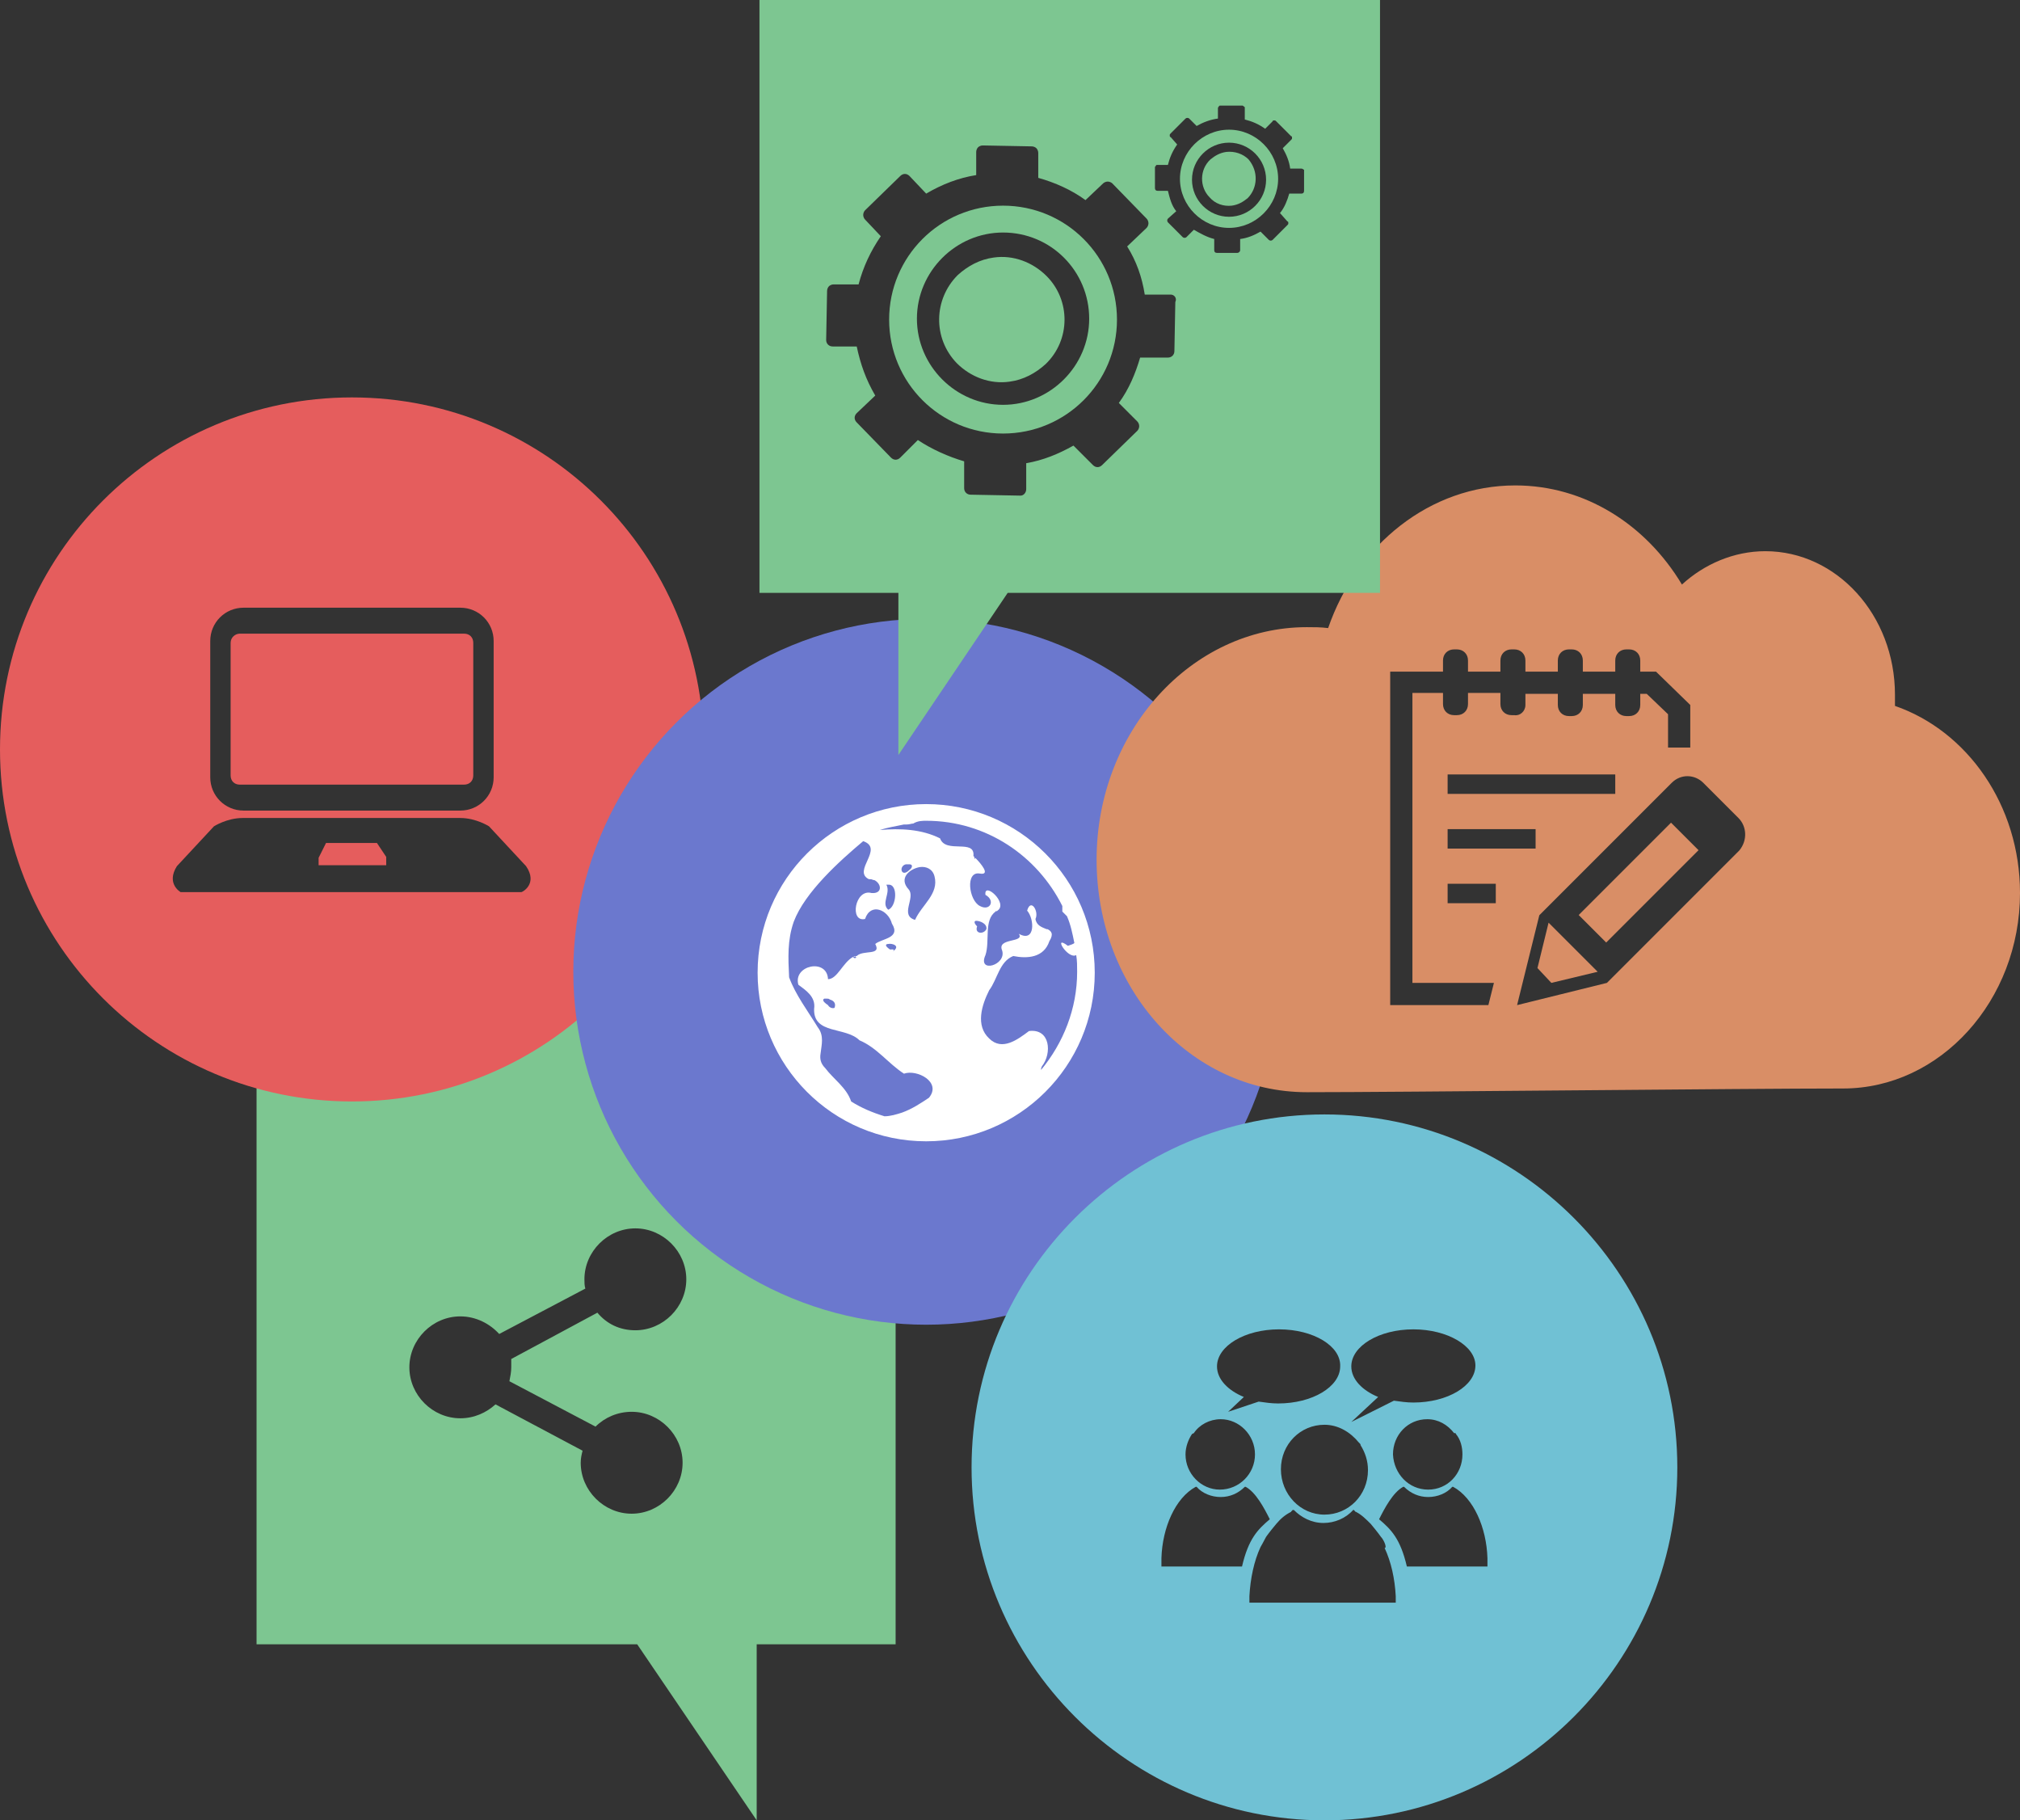
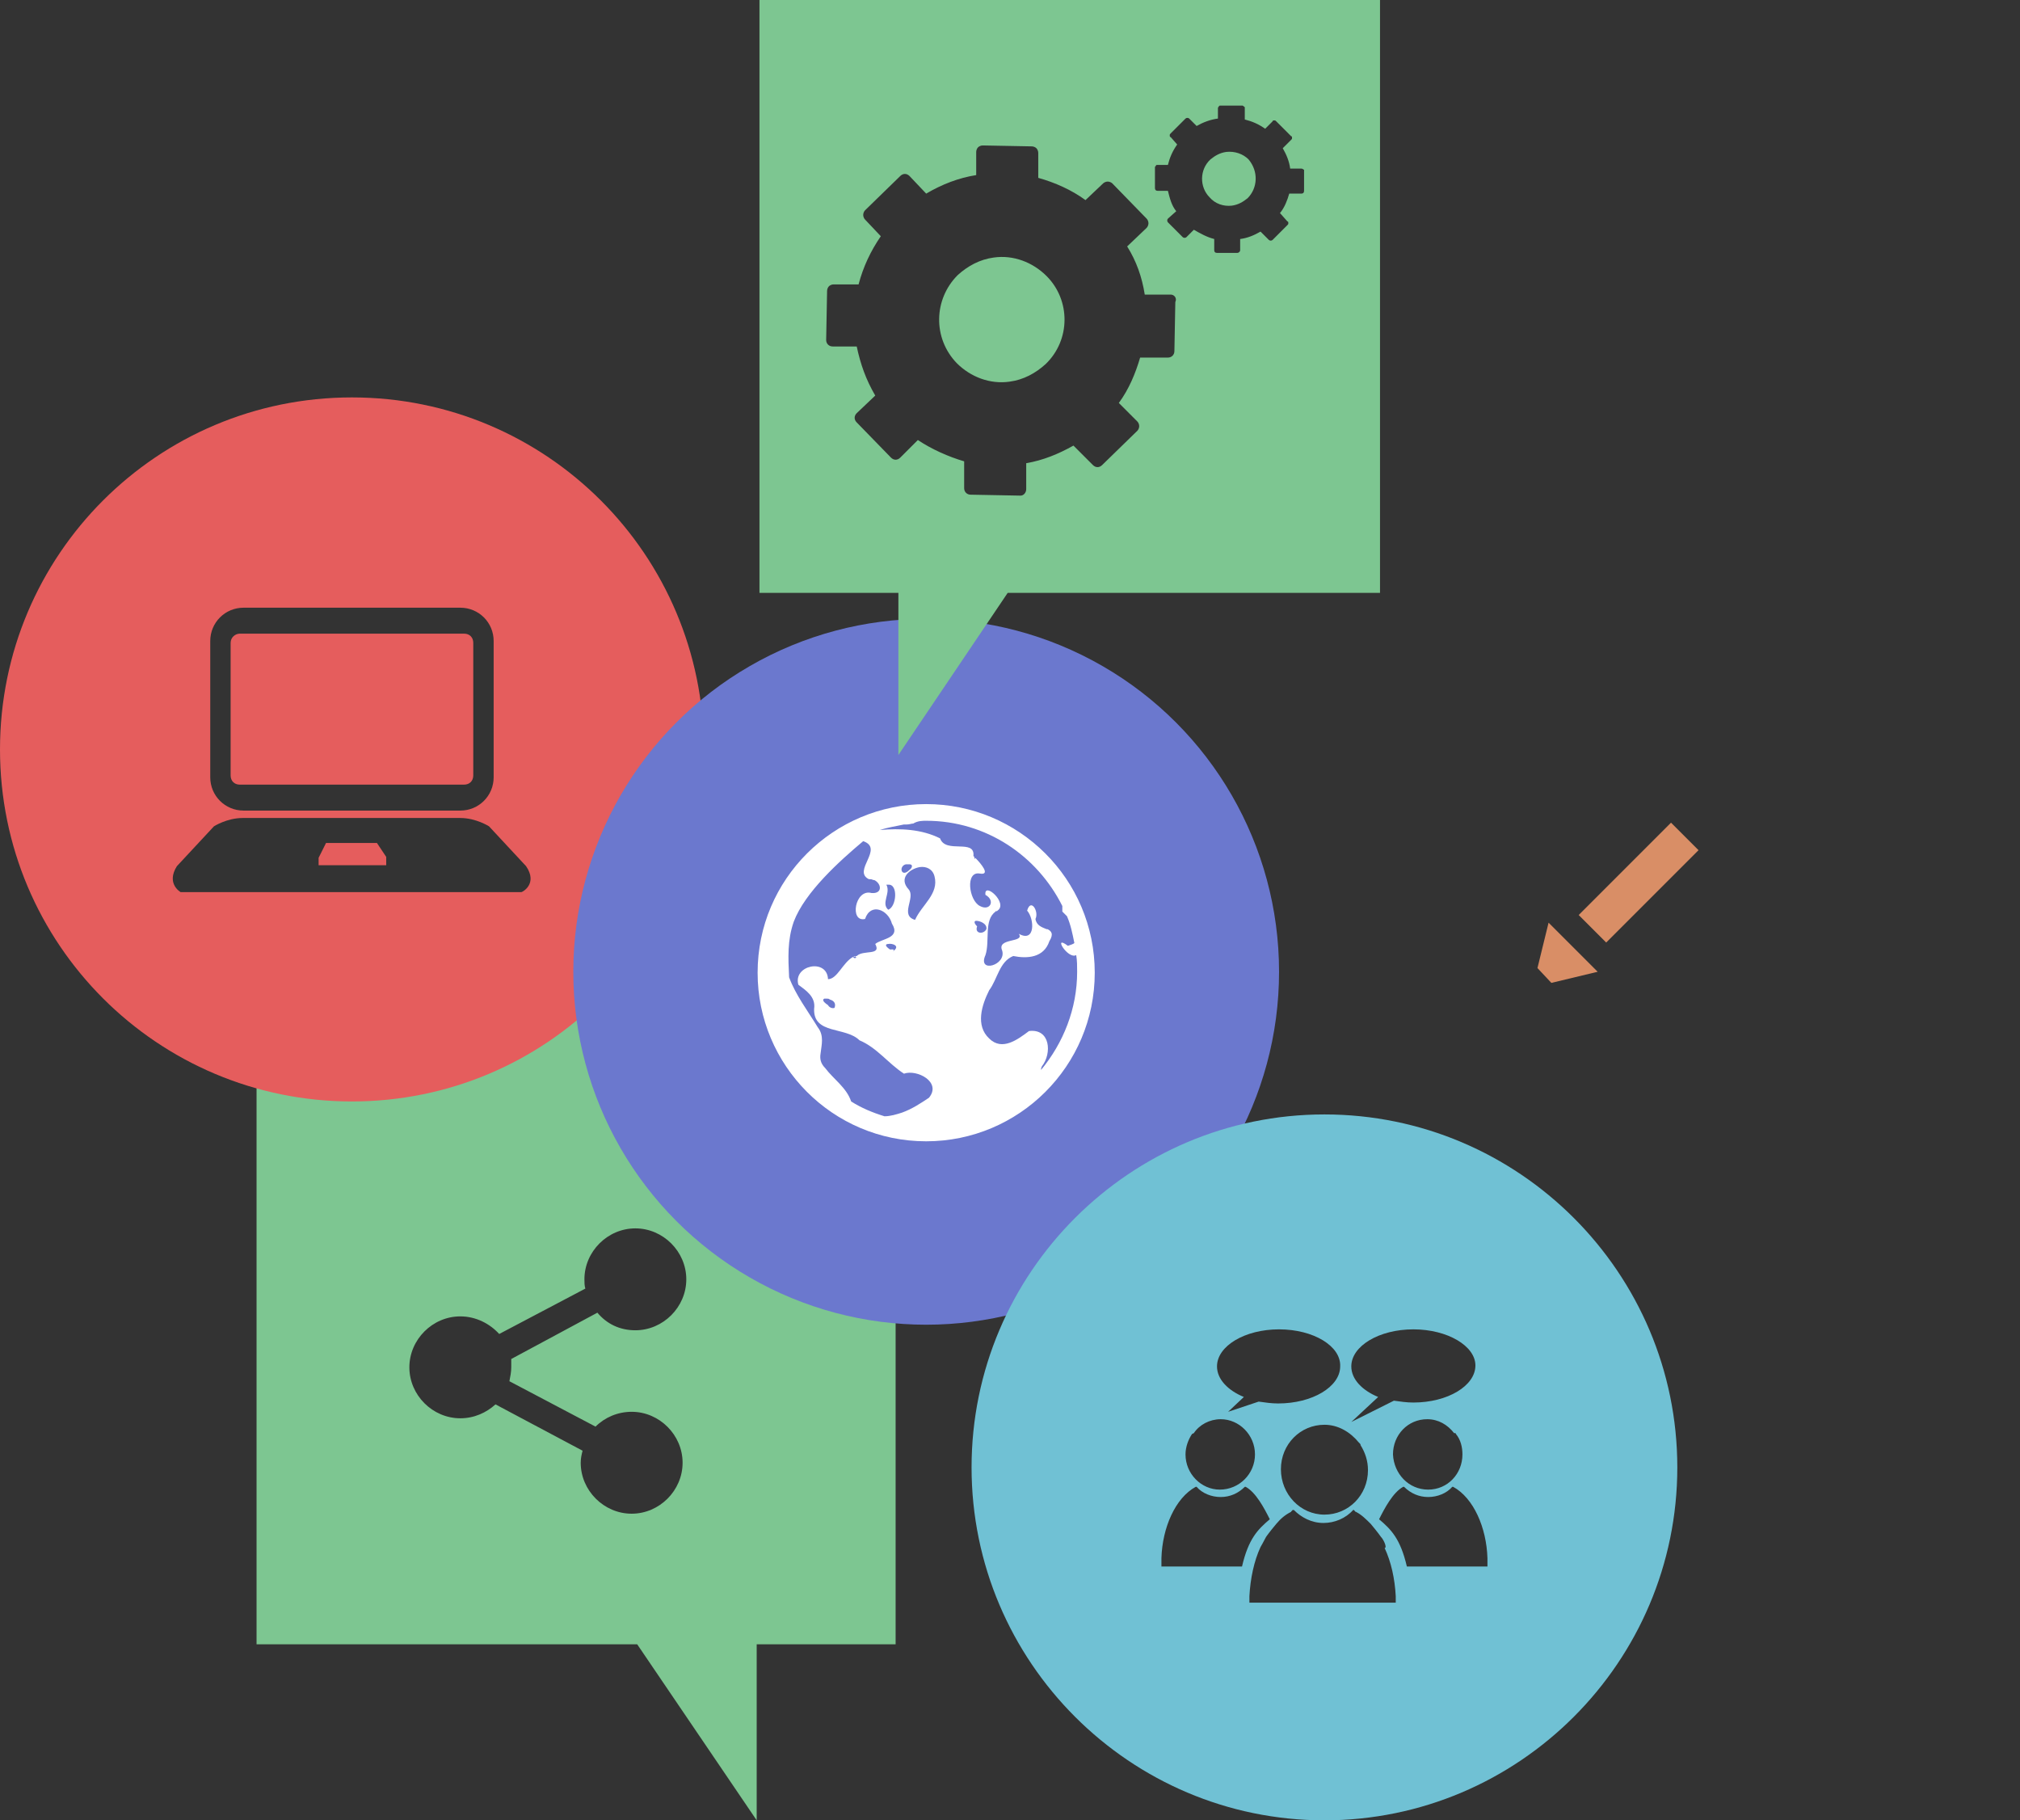
<svg xmlns="http://www.w3.org/2000/svg" version="1.1" id="Layer_1" x="0px" y="0px" viewBox="-196 298.5 218.1 196.5" style="enable-background:new -196 298.5 218.1 196.5;" xml:space="preserve">
  <rect x="-196" y="298.5" width="218.1" height="196.5" fill="#333333" stroke="none" />
  <style type="text/css">
	.st0{fill:#7DC691;}
	.st1{fill:#E55D5D;}
	.st2{fill:#6B78CE;}
	.st3{fill:#D98E66;}
	.st4{fill:#FFFFFF;}
	.st5{fill:#70C1D4;}
</style>
  <path class="st0" d="M-168.3,406v70h41.1l12.9,19v-19h15v-70H-168.3z M-140.8,446.1c0,0.5-0.1,1-0.2,1.5l9.3,4.9  c1-1,2.4-1.6,3.9-1.6c3,0,5.5,2.5,5.5,5.5c0,3-2.5,5.5-5.5,5.5c-3,0-5.5-2.5-5.5-5.5c0-0.5,0.1-0.9,0.2-1.3l-9.4-5  c-1,0.9-2.3,1.5-3.8,1.5c-3,0-5.5-2.5-5.5-5.5c0-3,2.5-5.5,5.5-5.5c1.7,0,3.2,0.8,4.2,1.9l9.3-4.9c-0.1-0.3-0.1-0.7-0.1-1  c0-3,2.5-5.5,5.5-5.5c3,0,5.5,2.5,5.5,5.5c0,3-2.5,5.5-5.5,5.5c-1.7,0-3.1-0.7-4.1-1.9l-9.3,5C-140.8,445.5-140.8,445.8-140.8,446.1  z" />
  <g>
    <path class="st1" d="M-158,341.4c-21,0-38,17-38,38s17,38,38,38s38-17,38-38S-137,341.4-158,341.4z M-173.3,367.7   c0-2,1.6-3.6,3.6-3.6h23.4c2,0,3.6,1.6,3.6,3.6v14.7c0,2-1.6,3.6-3.6,3.6h-23.4c-2,0-3.6-1.6-3.6-3.6V367.7z M-139.7,394.8h-18.4   h-18.4c0,0-1.6-0.9-0.4-2.8l4-4.3c0,0,1.4-0.9,3.1-0.9h10.4h2.8h10.3c1.7,0,3.1,0.9,3.1,0.9l4,4.3   C-137.9,393.9-139.6,394.8-139.7,394.8z" />
    <polygon class="st1" points="-160.8,389.5 -161.6,391.1 -161.6,391.9 -154.3,391.9 -154.3,391 -155.3,389.5  " />
    <path class="st1" d="M-170.1,383.2h24.2c0.6,0,1-0.4,1-1v-14.3c0-0.6-0.4-1-1-1h-24.2c-0.5,0-1,0.4-1,1v14.3   C-171.1,382.8-170.7,383.2-170.1,383.2z" />
  </g>
  <circle class="st2" cx="-96" cy="403.4" r="38.1" />
  <g>
    <rect x="-21.1" y="386.6" transform="matrix(-0.707 -0.707 0.707 -0.707 -310.823 658.653)" class="st3" width="4.2" height="14.1" />
    <polygon class="st3" points="-30,403 -28.5,404.6 -23.5,403.4 -28.8,398.1  " />
-     <path class="st3" d="M8.6,374.7c0-0.4,0-0.8,0-1.2c0-8.6-6.3-15.5-14-15.5c-3.4,0-6.6,1.4-9,3.6c-3.9-6.5-10.5-10.7-18-10.7   c-9.2,0-17.1,6.4-20.2,15.4c-0.8-0.1-1.5-0.1-2.3-0.1c-12.5,0-22.7,11.3-22.7,25.1c0,13.9,10.1,25.1,22.7,25.1   c10.1,0,47.4-0.4,57.9-0.4s19.1-9.5,19.1-21.1C22.1,385.4,16.4,377.4,8.6,374.7z M-35.3,407h-10.6v-36h5.7v-1.2   c0-0.7,0.5-1.2,1.2-1.2h0.3c0.7,0,1.2,0.5,1.2,1.2v1.2h3.5v-1.2c0-0.7,0.5-1.2,1.2-1.2h0.3c0.7,0,1.2,0.5,1.2,1.2v1.2h3.5v-1.2   c0-0.7,0.5-1.2,1.2-1.2h0.3c0.7,0,1.2,0.5,1.2,1.2v1.2h3.5v-1.2c0-0.7,0.5-1.2,1.2-1.2h0.3c0.7,0,1.2,0.5,1.2,1.2v1.2h1.7l3.7,3.6   v4.6h-2.4v-3.6l-2.3-2.2h-0.7v1.2c0,0.7-0.5,1.2-1.2,1.2h-0.3c-0.7,0-1.2-0.5-1.2-1.2v-1.2h-3.5v1.2c0,0.7-0.5,1.2-1.2,1.2h-0.3   c-0.7,0-1.2-0.5-1.2-1.2v-1.2h-3.5v1.2c0,0.7-0.6,1.2-1.2,1.1h-0.3c-0.7,0-1.2-0.5-1.2-1.2v-1.2h-3.5v1.2c0,0.7-0.5,1.2-1.2,1.2   H-39c-0.7,0-1.2-0.5-1.2-1.2v-1.2h-3.3v31.3h8.8L-35.3,407z M-39.7,384.2v-2.1h18.1v2.1H-39.7z M-30.2,388v2.1h-9.5V388H-30.2z    M-34.5,396h-5.2v-2.1h5.2V396z M-8.2,390.3l-13.4,13.4l-0.9,0.9l-9.7,2.4l2.4-9.7l0.3-0.3l14-14c1-1,2.5-0.9,3.4,0l3.8,3.8   C-7.4,387.7-7.3,389.2-8.2,390.3z" />
  </g>
  <g>
    <path class="st4" d="M-96,385.3c-10,0-18.2,8.1-18.2,18.2c0,10,8.1,18.2,18.2,18.2c10,0,18.2-8.1,18.2-18.2S-86,385.3-96,385.3z    M-95.7,417c-0.9,0.6-1.8,1.2-2.9,1.6c-0.6,0.2-1.3,0.4-1.9,0.4c-1.3-0.4-2.5-0.9-3.6-1.6c-0.5-1.5-1.9-2.4-2.8-3.6   c-0.5-0.5-0.6-1-0.5-1.6c0.1-0.9,0.4-1.9-0.3-2.8c-1.1-1.8-2.4-3.5-3.1-5.4c-0.1-2.1-0.2-4,0.5-6c1.2-3.2,5-6.6,7.5-8.7   c2.3,0.8-1.2,3.2,0.6,4.1c0.2,0,0.3,0,0.5,0.1h0.1c0.8,0.4,0.9,1.5-0.3,1.4c-1.8-0.5-2.4,3.2-0.7,2.8c0.6-1.8,2.5-1,2.9,0.5   c1,1.6-1.1,1.6-1.8,2.2c0.7,1.3-1.3,0.6-2,1.3c-0.1,0-0.1,0-0.2,0.1c0,0,0.1,0,0.1,0c0.1,0,0,0.2-0.2,0.1c0,0,0,0-0.1-0.1   c-1.1,0.6-1.7,2.4-2.7,2.4c-0.1-2.3-3.8-1.5-3.2,0.6c0.8,0.6,1.9,1.3,1.7,2.6c-0.1,2.8,3.4,1.9,4.9,3.4c1.9,0.8,3.1,2.5,4.8,3.6   C-97,413.9-94.3,415.3-95.7,417z M-100.3,394c0.1,0,0.1,0,0.2,0c1.1-0.1,0.9,2.4,0,2.7C-100.9,396-99.8,394.9-100.3,394z    M-99.9,401c-0.6-0.4-0.5-0.6-0.2-0.6c0.4-0.1,1.4,0.2,0.5,0.8C-99.3,400.9-99.8,401-99.9,401z M-105.9,407.3   c-0.3,0.1-0.6-0.1-0.7-0.3c-0.6-0.4-0.6-0.6-0.4-0.7c0.1,0,0.2,0,0.3,0c0.1,0,0.2,0,0.3,0.1C-106,406.5-105.7,406.8-105.9,407.3z    M-98.2,391.8c0.1,0,0.2,0,0.2,0c0.1,0,0.1,0,0.2,0c0.4,0,0.3,0.4,0,0.6C-98.7,393.3-99,392-98.2,391.8z M-97.2,397.8   c-1.7-0.5,0.1-2.4-0.7-3.3c-1.1-1.2,0.1-2.2,1.2-2.4c0.7-0.1,1.4,0.2,1.6,1C-94.6,395-96.5,396.2-97.2,397.8z M-90.5,398.5   c-0.4-0.4-0.3-0.6-0.1-0.6c0.4,0,1.2,0.3,1.1,0.9C-89.8,399.4-90.8,399.3-90.5,398.5z M-83.6,414c0-0.1,0-0.2,0.1-0.4   c1.1-1.4,0.9-4.1-1.4-3.8c-1.2,0.9-2.9,2.2-4.3,0.8c-1.5-1.4-0.8-3.6,0-5.2c0.9-1.2,1.1-3.1,2.6-3.7c1.5,0.3,3.3,0.2,3.9-1.6   c0.5-0.8,0.2-1.1-0.2-1.3H-83c-0.5-0.2-1.1-0.4-1.2-1.1c0.4-0.8-0.5-2.3-0.9-0.9c0.8,0.9,0.9,3.5-0.9,2.5c0.7,1-2.4,0.4-1.8,1.8   c0.5,1.6-2.7,2.5-1.8,0.5c0.5-1.5-0.2-3.8,1.1-4.7c0,0,0.1-0.2,0.1,0l0.1-0.1c1.2-0.8-1.5-3.2-1.3-1.7c1.1,0.6,0.5,1.8-0.6,1.2   c-1.2-0.6-1.6-3.8,0-3.5c1.2,0.2,0.1-1.1-0.5-1.7c-0.1,0.3-0.1-0.1-0.1-0.1l-0.1-0.1c0.2-1.9-3-0.2-3.6-1.9c-2-1-4.3-1.1-6.5-0.9   c0.9-0.3,1.7-0.4,2.6-0.6c0.1,0,0.2,0,0.3,0c0.3,0,0.5-0.1,0.7-0.1c0.5-0.3,1-0.3,1.4-0.3c6.5,0,12,3.8,14.7,9.2c0,0.2,0,0.4,0,0.6   c0.1,0.1,0.3,0.3,0.5,0.5c0.4,0.9,0.6,1.9,0.8,2.9c-0.1,0.1-0.4,0.2-0.7,0.3c-1.7-1.3,0,1.5,0.9,1c0.1,0.6,0.1,1.2,0.1,1.8   C-79.7,407.4-81.2,411.1-83.6,414z" />
    <path class="st4" d="M-103.9,401.8c0.1,0,0.1-0.1,0.2-0.1C-103.7,401.8-103.8,401.8-103.9,401.8   C-103.9,401.8-103.9,401.8-103.9,401.8z" />
  </g>
  <g>
-     <path class="st0" d="M-87.7,320.7c-6.8,0-12.3,5.5-12.3,12.3s5.5,12.3,12.3,12.3s12.3-5.5,12.3-12.3S-80.9,320.7-87.7,320.7z    M-87.7,342.2c-5.1,0-9.3-4.2-9.3-9.3c0-5.1,4.2-9.3,9.3-9.3c5.2,0,9.3,4.2,9.3,9.3C-78.4,338-82.6,342.2-87.7,342.2z" />
    <path class="st0" d="M-63.6,314.9c-0.7,0.1-1.2,0.4-1.7,0.8c-1.2,1.1-1.2,3-0.1,4.1c0.6,0.7,1.5,1,2.4,0.9c0.7-0.1,1.2-0.4,1.7-0.8   c1.1-1.1,1.2-2.9,0.1-4.2C-61.8,315.1-62.7,314.8-63.6,314.9z" />
    <path class="st0" d="M-114,298.5v64h15V380l11.8-17.5H-47v-64H-114z M-69.1,331.1l-0.1,5.3c0,0.4-0.3,0.7-0.7,0.7h-3   c-0.5,1.7-1.2,3.4-2.3,4.9l2,2c0.1,0.1,0.2,0.3,0.2,0.5s-0.1,0.4-0.2,0.5l-3.8,3.7c-0.3,0.3-0.7,0.3-1,0l-2.1-2.1   c-1.6,0.9-3.3,1.6-5.1,1.9v2.8c0,0.4-0.3,0.7-0.6,0.7h-0.1l-5.3-0.1c-0.4,0-0.7-0.3-0.7-0.7v-2.9c-1.7-0.5-3.5-1.3-5-2.3l-1.9,1.9   c-0.3,0.3-0.7,0.3-1,0l-3.7-3.8c-0.3-0.3-0.3-0.7,0-1l2-1.9c-1-1.7-1.6-3.4-2-5.3h-2.6c-0.4,0-0.7-0.3-0.7-0.7l0.1-5.3   c0-0.2,0.1-0.4,0.2-0.5c0.1-0.1,0.3-0.2,0.5-0.2h2.7c0.5-1.9,1.3-3.6,2.4-5.2l-1.7-1.8c-0.1-0.1-0.2-0.3-0.2-0.5s0.1-0.4,0.2-0.5   l3.8-3.7c0.3-0.3,0.7-0.3,1,0l1.8,1.9c1.7-1,3.5-1.7,5.4-2v-2.5c0-0.2,0.1-0.4,0.2-0.5c0.1-0.1,0.3-0.2,0.5-0.2l5.3,0.1   c0.2,0,0.4,0.1,0.5,0.2c0.1,0.1,0.2,0.3,0.2,0.5v2.7c1.8,0.5,3.6,1.3,5.1,2.4l1.9-1.8c0.1-0.1,0.3-0.2,0.5-0.2   c0.2,0,0.4,0.1,0.5,0.2l3.7,3.8c0.1,0.1,0.2,0.3,0.2,0.5c0,0.2-0.1,0.4-0.2,0.5l-2.1,2c1,1.6,1.6,3.3,1.9,5.2h2.8   C-69.2,330.3-68.9,330.7-69.1,331.1z M-55.2,319.1c0,0.2-0.1,0.3-0.3,0.3h-1.3c-0.2,0.7-0.5,1.5-1,2.1l0.8,0.9   c0.1,0,0.1,0.1,0.1,0.2c0,0.1,0,0.1-0.1,0.2l-1.6,1.6c-0.1,0.1-0.3,0.1-0.4,0l-0.9-0.9c-0.7,0.4-1.4,0.7-2.2,0.8v1.2   c0,0.2-0.2,0.3-0.3,0.3h-2.2c-0.2,0-0.3-0.1-0.3-0.3v-1.2c-0.8-0.2-1.5-0.6-2.2-1l-0.8,0.8c-0.1,0.1-0.3,0.1-0.4,0l-1.6-1.6   c-0.1-0.1-0.1-0.3,0-0.4l0.9-0.8c-0.5-0.6-0.7-1.4-0.9-2.2H-71c-0.2,0-0.3-0.1-0.3-0.3v-2.2c0-0.1,0-0.1,0.1-0.2   c0-0.1,0.1-0.1,0.2-0.1h1.1c0.2-0.8,0.5-1.5,1-2.2l-0.7-0.8c-0.1,0-0.1-0.1-0.1-0.2c0-0.1,0-0.1,0.1-0.2l1.6-1.6   c0.1-0.1,0.3-0.1,0.4,0l0.8,0.8c0.7-0.4,1.5-0.7,2.3-0.8v-1.1c0-0.1,0-0.1,0.1-0.2c0-0.1,0.1-0.1,0.2-0.1h2.3c0.1,0,0.1,0,0.2,0.1   c0.1,0,0.1,0.1,0.1,0.2v1.2c0.8,0.2,1.5,0.5,2.2,1l0.8-0.8c0-0.1,0.1-0.1,0.2-0.1c0.1,0,0.1,0,0.2,0.1l1.6,1.6   c0.1,0,0.1,0.1,0.1,0.2c0,0.1,0,0.1-0.1,0.2l-0.9,0.9c0.4,0.7,0.7,1.4,0.8,2.2h1.2c0.2,0,0.3,0.2,0.3,0.1V319.1z" />
-     <path class="st0" d="M-63.3,312.5c-2.9,0-5.3,2.4-5.3,5.3c0,2.9,2.4,5.3,5.3,5.3s5.3-2.4,5.3-5.3C-58,314.9-60.4,312.5-63.3,312.5z    M-63.3,321.9c-2.2,0-4-1.8-4-4c0-2.2,1.8-4,4-4s4,1.8,4,4C-59.3,320.1-61.1,321.9-63.3,321.9z" />
    <path class="st0" d="M-88.7,326.3c-1.5,0.2-2.8,0.9-3.9,1.9c-2.6,2.6-2.7,6.8-0.1,9.5c1.5,1.5,3.6,2.3,5.7,2   c1.5-0.2,2.8-0.9,3.9-1.9c2.7-2.6,2.7-6.9,0.1-9.5C-84.5,326.8-86.6,326-88.7,326.3z" />
  </g>
  <path class="st5" d="M-53,418.8c-21,0-38.1,17.1-38.1,38.1S-74,495-53,495s38.1-17.1,38.1-38.1S-32,418.8-53,418.8z M-50.1,446  c0-2.2,3-4,6.7-4c3.7,0,6.7,1.8,6.7,3.9c0,2.2-3,4-6.7,4c-0.7,0-1.4-0.1-2.1-0.2l-4.6,2.3l2.9-2.7C-48.9,448.6-50.1,447.4-50.1,446z   M-38.1,455.5c0,2.1-1.6,3.8-3.7,3.8s-3.7-1.7-3.8-3.8c0-2.1,1.6-3.8,3.7-3.8c1.2,0,2.2,0.6,2.9,1.5c0.1,0,0.1,0,0.1,0  c0.1,0,0.1,0.1,0.1,0.1C-38.3,453.9-38.1,454.7-38.1,455.5z M-48.3,457.2c0,2.7-2.1,4.8-4.7,4.8c-2.6,0-4.7-2.2-4.7-4.9  c0-2.7,2.1-4.8,4.7-4.8c1.5,0,2.8,0.8,3.7,1.9c0.1,0.1,0.1,0.1,0.1,0.1c0.1,0.1,0.1,0.1,0.1,0.2C-48.6,455.3-48.3,456.2-48.3,457.2z   M-57.9,442c3.7,0,6.7,1.8,6.6,4c0,2.2-3,4-6.7,4c-0.7,0-1.4-0.1-2.1-0.2l-3.3,1.1l1.7-1.6c-1.7-0.7-2.9-1.9-2.9-3.3  C-64.6,443.8-61.6,442-57.9,442z M-67.3,453.3L-67.3,453.3c0.2-0.1,0.2-0.1,0.2-0.1c0.6-0.9,1.7-1.5,2.9-1.5c2,0,3.7,1.7,3.7,3.8  c0,2.1-1.7,3.8-3.8,3.8c-2,0-3.7-1.7-3.7-3.8C-68,454.7-67.7,453.9-67.3,453.3z M-70.6,467.6c0-1,0-0.8,0-0.9  c0.1-3.3,1.5-6.5,3.7-7.7c0.1,0,0.1,0,0.1,0c0.6,0.7,1.6,1.1,2.6,1.1s1.9-0.4,2.6-1.1h0.1c1.1,0.6,2,2.3,2.6,3.5  c-1.3,1.1-2.3,2.1-3,5.1H-70.6z M-45.3,471.5h-4.9h-6h-4.9c0,0,0-0.6,0-0.7c0.1-1.9,0.5-3.8,1.2-5.3c0,0,0.4-0.7,0.6-1.1  c0.2-0.3,1-1.3,1.1-1.4c0.5-0.6,1-1,1.6-1.3c0-0.1,0.1-0.1,0.1-0.1c0-0.1,0.1-0.1,0.1-0.1h0.1c0.8,0.8,1.9,1.4,3.2,1.4  c1.2,0,2.4-0.5,3.2-1.4c0.1,0,0.1,0,0.1,0c0,0.1,0.1,0.1,0.1,0.1c0,0.1,0.1,0.1,0.1,0.1c0.6,0.3,1.1,0.8,1.6,1.3  c0.1,0.1,0.9,1.1,1.1,1.4c0.3,0.3,0.7,1.2,0.4,1.2c0.7,1.5,1.1,3.3,1.2,5.2C-45.3,470.9-45.3,471.5-45.3,471.5z M-35.4,467.6h-8.7  c-0.7-3-1.7-4-3-5.1c0.6-1.2,1.5-2.9,2.6-3.5h0.1c0.7,0.7,1.6,1.1,2.6,1.1s2-0.4,2.6-1.1c0,0,0,0,0.1,0c2.2,1.2,3.6,4.4,3.7,7.7  C-35.4,466.8-35.4,466.6-35.4,467.6z" />
</svg>